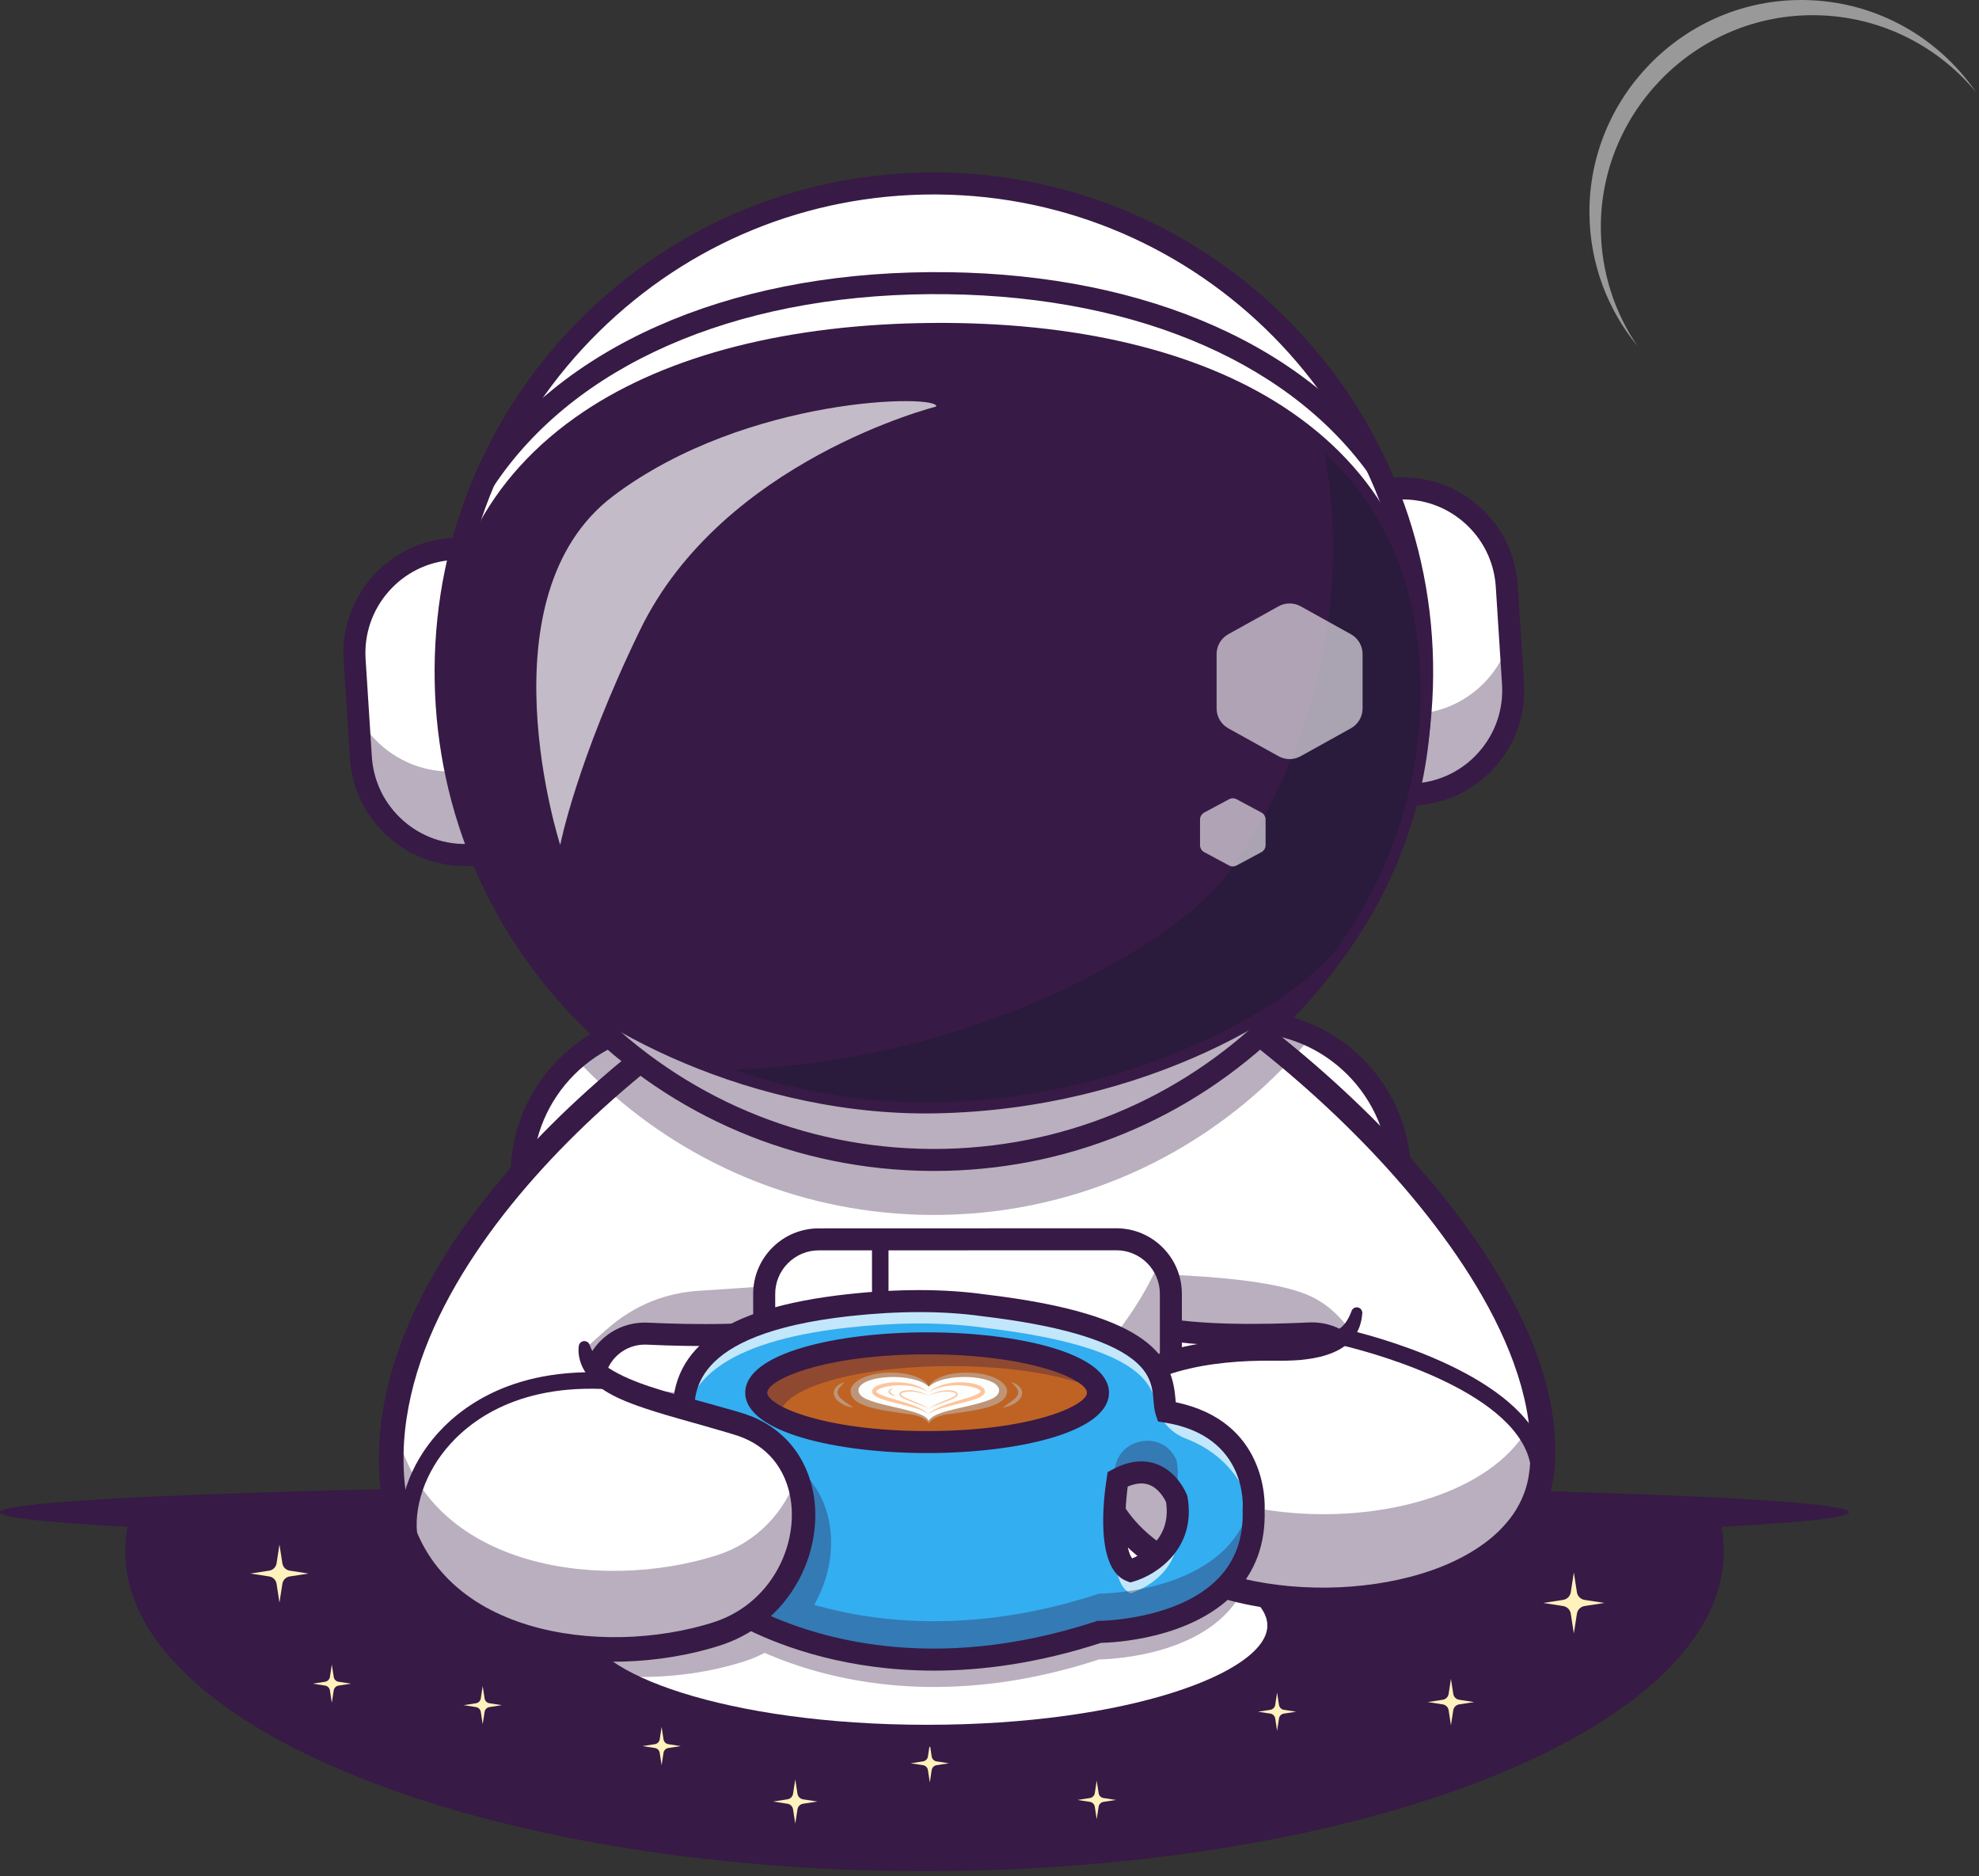
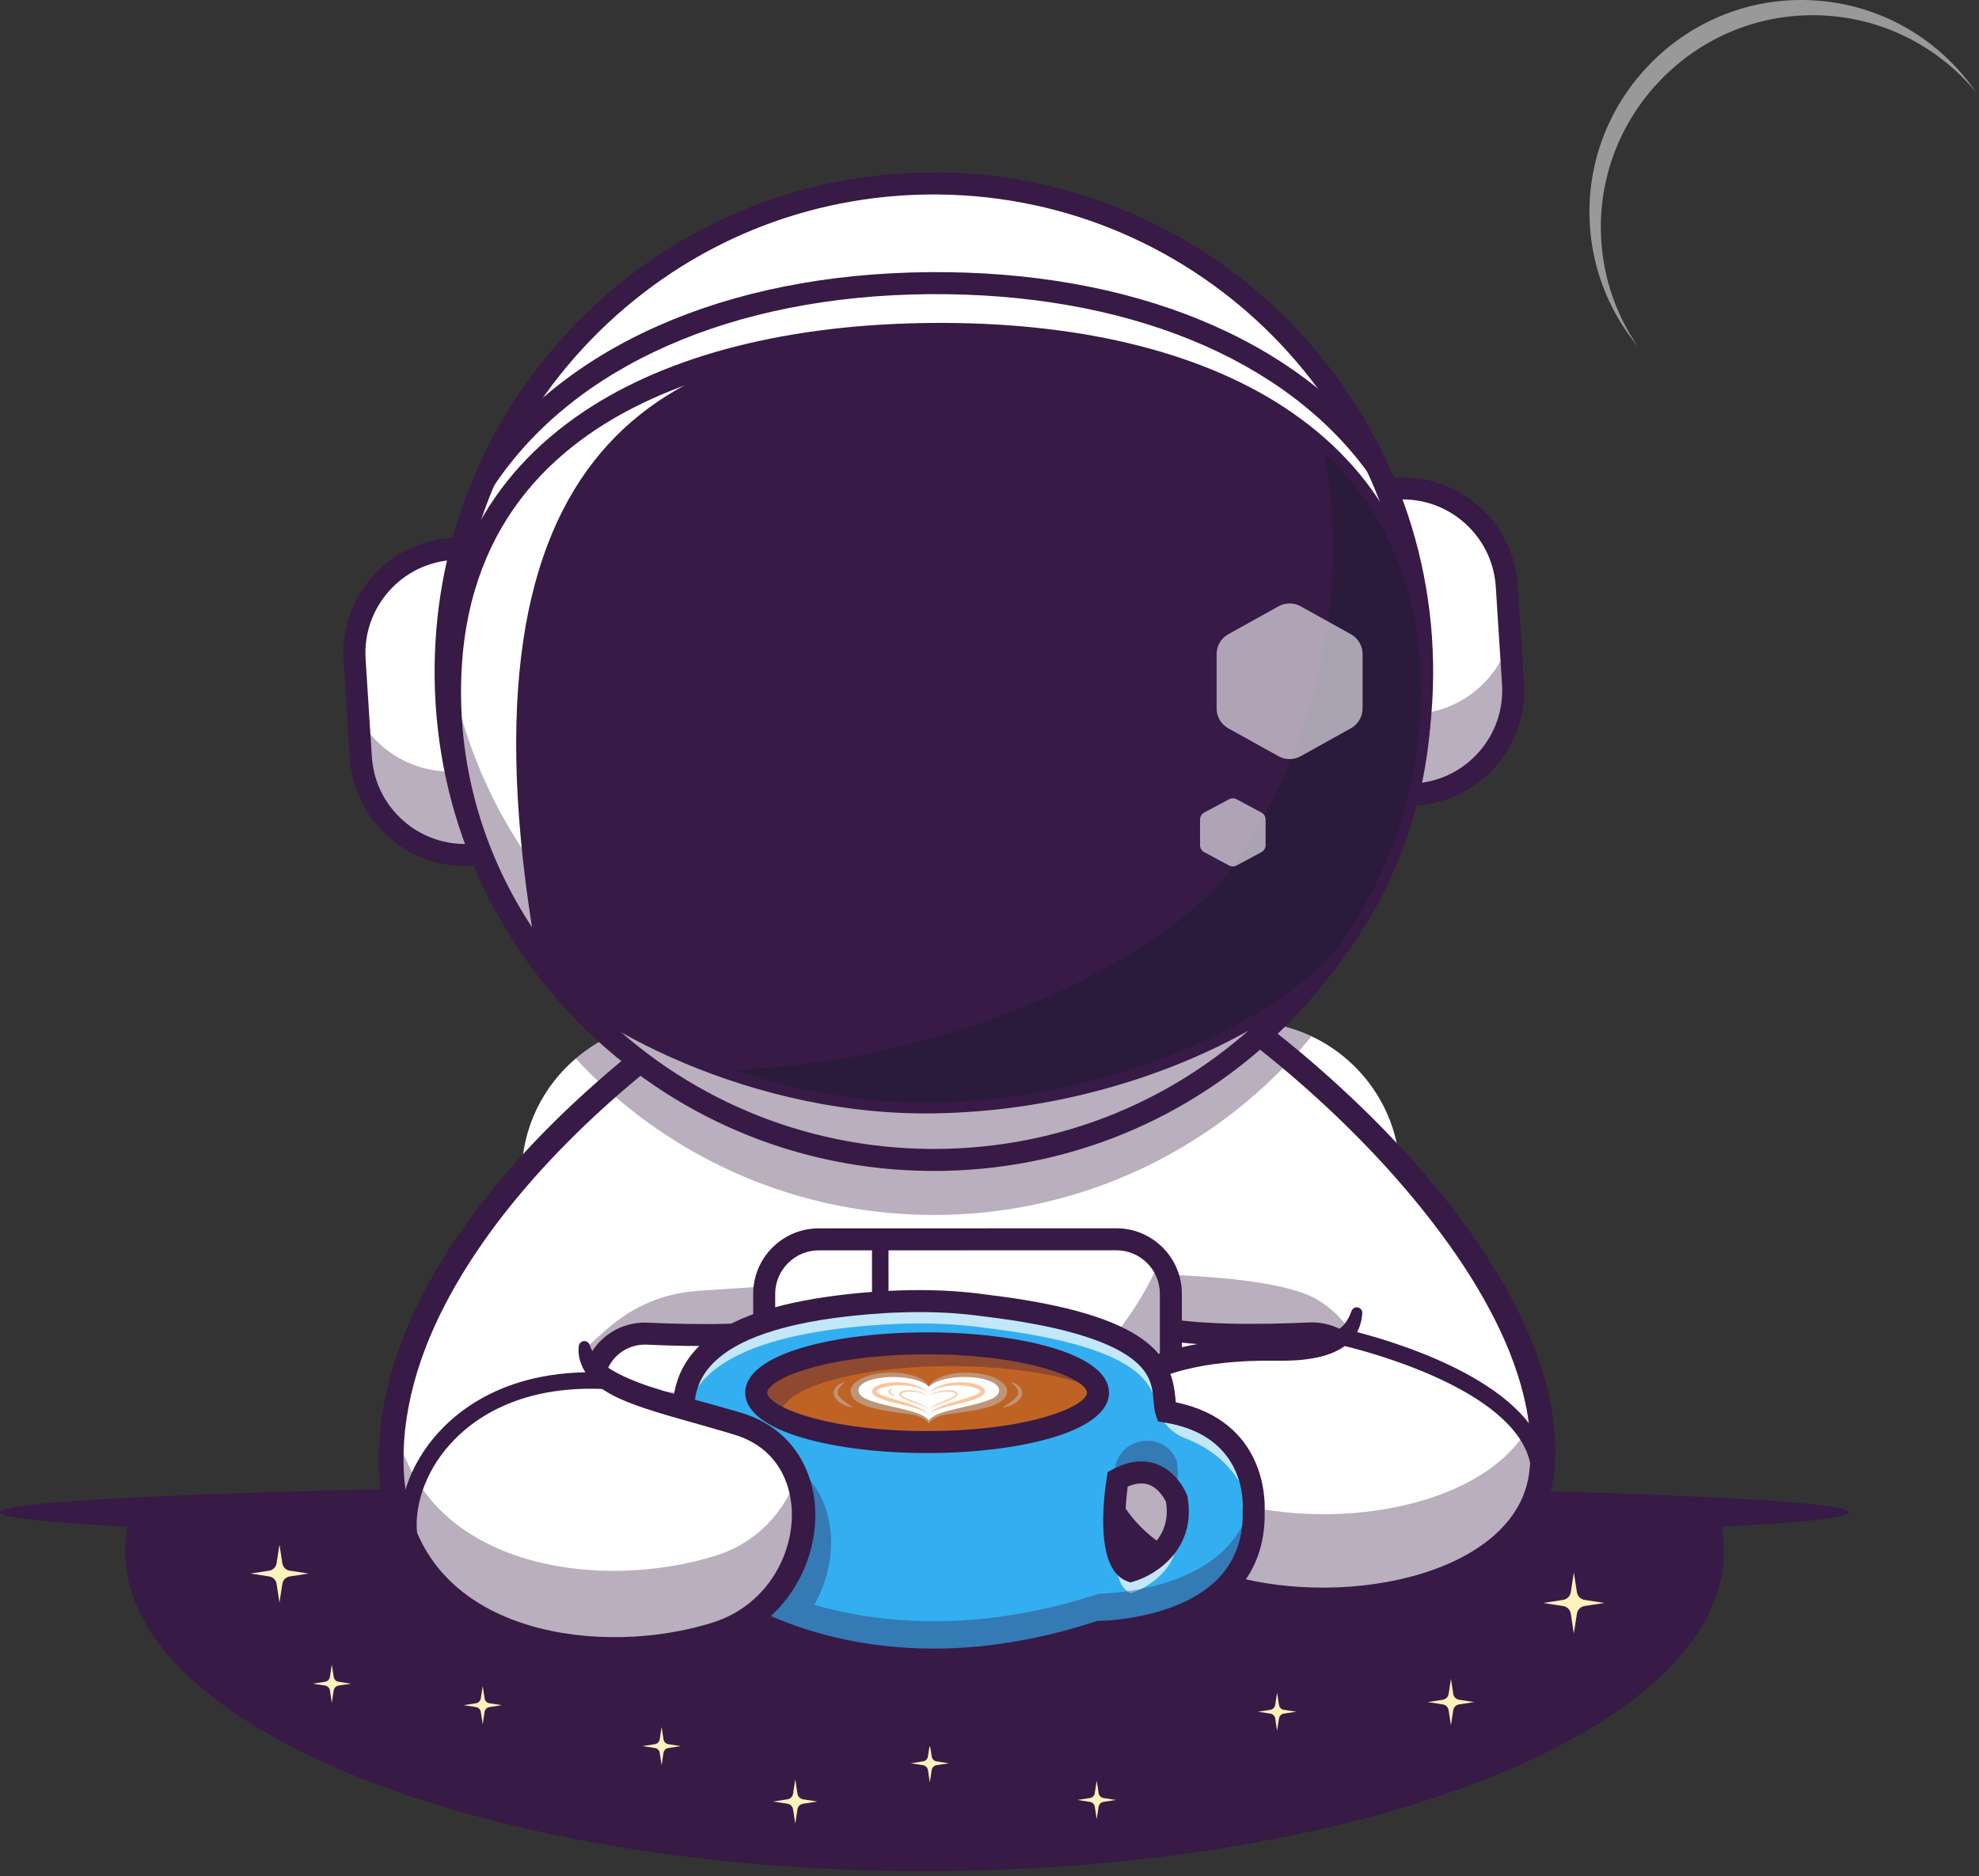
<svg xmlns="http://www.w3.org/2000/svg" width="366" height="347" viewBox="0 0 366 347" fill="none">
  <rect x="0" y="0" width="366" height="347" fill="#333333" stroke="none" />
  <path d="M258.93 217.333V265.119C258.93 280.712 246.176 293.466 230.583 293.466H124.816C109.229 293.466 96.475 280.712 96.475 265.119V217.333C96.475 217.252 96.475 217.165 96.48 217.084C96.551 208.578 100.422 200.936 106.471 195.778C111.421 191.55 117.837 188.991 124.816 188.991H230.583C234.852 188.991 238.906 189.948 242.544 191.657C251.615 195.91 258.101 204.838 258.859 215.288C258.905 215.965 258.93 216.646 258.93 217.333Z" fill="white" />
-   <path d="M230.586 295.498H124.82C108.069 295.498 94.441 281.871 94.441 265.12V217.333C94.441 200.583 108.069 186.955 124.82 186.955H230.586C247.337 186.955 260.965 200.583 260.965 217.333V265.12C260.965 281.871 247.337 295.498 230.586 295.498ZM124.82 191.024C110.313 191.024 98.511 202.825 98.511 217.332V265.119C98.511 279.626 110.313 291.427 124.82 291.427H230.586C245.093 291.427 256.895 279.626 256.895 265.119V217.332C256.895 202.825 245.093 191.024 230.586 191.024H124.82Z" fill="#371A45" />
  <path d="M285.129 272.328C284.519 277.766 281.787 282.279 277.666 285.85C266.204 295.791 243.983 298.457 226.665 293.466C214.806 290.052 205.247 283.047 203.019 272.328L153.147 293.466L132.599 302.176C114.91 307.858 89.127 305.915 77.915 289.625C74.756 285.046 72.751 279.328 72.405 272.328C71.433 252.757 82.092 233.455 96.479 217.084C101.388 211.493 106.735 206.243 112.204 201.44C117.429 196.851 122.76 192.669 127.929 188.991C135.748 183.421 143.196 179 149.322 176.034H209.821C216.073 179.361 222.941 183.782 229.916 188.991C232.857 191.189 235.817 193.534 238.753 195.992C245.748 201.847 252.626 208.374 258.858 215.288C275.229 233.45 287.159 254.242 285.129 272.328Z" fill="white" />
  <g opacity="0.35">
    <path d="M277.667 285.85C266.205 295.791 243.984 298.457 226.666 293.466C214.808 290.052 205.248 283.047 203.02 272.328L153.148 293.466L132.6 302.176C114.912 307.858 89.129 305.915 77.916 289.625C82.271 279.694 88.849 270.186 96.48 261.502C101.389 255.911 106.736 250.661 112.205 245.858C117.43 241.269 123.255 239.068 129.589 238.71C141.333 238.049 224.489 231.129 242.544 239.813C250.765 243.767 252.627 252.792 258.859 259.706C266.368 268.039 272.946 276.927 277.667 285.85Z" fill="#371A45" />
  </g>
  <path d="M148.591 264.119C140.135 267.546 127.045 266.833 118.122 265.757C112.77 265.111 109.011 260.174 109.797 254.84C110.515 249.972 114.798 246.433 119.713 246.661C128.06 247.048 140.58 247.228 148.507 245.466" fill="white" />
  <g opacity="0.35">
    <path d="M148.594 264.118C140.135 267.55 127.045 266.831 118.122 265.76C112.77 265.113 109.011 260.173 109.8 254.843C109.956 253.754 110.298 252.733 110.783 251.802C112.192 254.492 114.862 256.475 118.119 256.868C127.027 257.946 140.094 258.657 148.553 255.247L148.594 264.117V264.118Z" fill="#371A45" />
  </g>
  <path d="M131.753 268.68C126.878 268.68 122.03 268.278 117.877 267.777C114.743 267.399 111.962 265.808 110.045 263.299C108.124 260.784 107.322 257.675 107.784 254.543C108.659 248.613 113.825 244.35 119.806 244.629C128.52 245.034 140.493 245.164 148.066 243.482C149.191 243.233 151.992 243.233 153.676 248.642C155.417 254.233 155.248 263.619 149.355 266.007C144.417 268.008 138.062 268.681 131.753 268.681V268.68ZM119.259 248.685C115.53 248.685 112.361 251.402 111.81 255.136C111.51 257.172 112.033 259.193 113.281 260.828C114.526 262.457 116.33 263.49 118.365 263.736C127.418 264.829 139.877 265.455 147.828 262.233C149.887 261.399 150.383 258.06 150.501 256.664C150.874 252.234 149.47 248.322 148.663 247.516C140.647 249.231 128.471 249.106 119.619 248.694C119.5 248.689 119.38 248.687 119.261 248.687L119.259 248.685Z" fill="#371A45" />
  <path d="M213.283 264.099C221.742 267.52 234.831 266.799 243.754 265.717C249.106 265.067 252.862 260.127 252.071 254.794C251.35 249.928 247.065 246.39 242.15 246.621C233.803 247.016 221.284 247.203 213.354 245.446" fill="white" />
  <g opacity="0.35">
    <path d="M243.753 265.72C234.831 266.796 221.741 267.524 213.279 264.097L213.314 255.145C221.775 258.548 234.842 257.829 243.749 256.745C246.991 256.356 249.644 254.387 251.06 251.711C251.559 252.65 251.91 253.686 252.074 254.796C252.859 260.125 249.103 265.069 243.752 265.719L243.753 265.72Z" fill="#371A45" />
  </g>
  <path d="M230.067 268.648C223.775 268.648 217.445 267.977 212.521 265.985C206.628 263.602 206.453 254.217 208.189 248.624C209.869 243.214 212.668 243.209 213.796 243.459C221.373 245.137 233.347 245.001 242.056 244.589C248.04 244.309 253.206 248.565 254.085 254.495C254.549 257.626 253.748 260.736 251.83 263.252C249.914 265.764 247.134 267.356 244 267.736C239.831 268.241 234.961 268.648 230.067 268.648ZM213.202 247.495C212.395 248.301 210.993 252.215 211.37 256.645C211.488 258.041 211.986 261.38 214.046 262.211C221.997 265.427 234.456 264.793 243.509 263.696C245.544 263.449 247.349 262.415 248.593 260.784C249.839 259.149 250.361 257.128 250.058 255.092C249.487 251.238 246.123 248.478 242.246 248.654C233.396 249.071 221.221 249.204 213.201 247.494L213.202 247.495Z" fill="#371A45" />
  <path d="M216.545 239.281L216.555 269.172C216.556 274.718 212.018 279.259 206.473 279.261L151.425 279.278C145.886 279.28 141.345 274.742 141.344 269.196L141.334 239.306C141.333 233.759 145.871 229.226 151.408 229.225L206.456 229.207C209.721 229.207 212.636 230.778 214.486 233.199C215.775 234.891 216.545 237.001 216.545 239.281Z" fill="white" />
  <g opacity="0.35">
    <path d="M216.544 239.282L216.554 269.173C216.556 274.718 212.018 279.26 206.472 279.261L151.424 279.279C145.885 279.28 141.345 274.742 141.344 269.197L141.34 258.016C152.83 266.54 177.899 272.45 193.564 259.683C205.987 249.557 211.836 239.432 214.488 233.2C215.777 234.891 216.547 237.001 216.547 239.282H216.544Z" fill="#371A45" />
  </g>
  <path d="M151.421 281.312C144.743 281.312 139.31 275.88 139.307 269.202L139.297 239.307C139.294 232.627 144.728 227.191 151.407 227.189L206.457 227.171H206.461C213.139 227.171 218.574 232.603 218.576 239.281L218.586 269.176C218.588 275.856 213.156 281.292 206.475 281.294L151.425 281.312H151.421ZM206.462 231.24H206.459L151.41 231.257C149.272 231.257 147.255 232.098 145.731 233.624C144.206 235.149 143.367 237.168 143.368 239.304L143.378 269.199C143.378 271.337 144.219 273.354 145.745 274.878C147.27 276.402 149.286 277.241 151.423 277.241H151.425L206.475 277.223C210.911 277.223 214.518 273.612 214.517 269.176L214.506 239.281C214.506 234.846 210.896 231.24 206.462 231.24Z" fill="#371A45" />
  <path d="M204.591 260.381C207.986 256.986 207.986 251.482 204.591 248.087C201.196 244.692 195.692 244.692 192.297 248.087C188.902 251.482 188.902 256.986 192.297 260.381C195.692 263.776 201.196 263.776 204.591 260.381Z" fill="#22A7F0" />
  <g opacity="0.35">
    <path d="M207.136 254.231C207.137 259.031 203.248 262.924 198.446 262.925C193.646 262.926 189.753 259.037 189.752 254.236C189.752 253.125 189.961 252.066 190.347 251.091C191.6 254.332 194.754 256.628 198.444 256.627C202.133 256.627 205.286 254.329 206.538 251.085C206.926 252.062 207.134 253.12 207.136 254.231Z" fill="#371A45" />
  </g>
  <path d="M198.444 264.454C192.81 264.454 188.226 259.872 188.225 254.237C188.223 248.603 192.806 244.017 198.44 244.014H198.443C204.077 244.014 208.661 248.597 208.662 254.23C208.663 259.865 204.081 264.45 198.446 264.453H198.444V264.454ZM198.444 247.068H198.443C194.491 247.068 191.277 250.286 191.278 254.236C191.278 258.186 194.495 261.4 198.445 261.4H198.446C202.398 261.4 205.612 258.183 205.611 254.231C205.611 250.281 202.394 247.067 198.443 247.067L198.444 247.068Z" fill="#371A45" />
  <path d="M173.818 280.797C172.975 280.797 172.292 280.114 172.292 279.271L172.286 258.716L161.274 250.432L161.268 229.218C161.268 228.375 161.951 227.692 162.793 227.691C163.636 227.691 164.319 228.374 164.319 229.217L164.325 248.907L175.337 257.191L175.344 279.268C175.344 280.111 174.661 280.794 173.819 280.796L173.818 280.797Z" fill="#371A45" />
  <path d="M318.793 287C318.793 319.615 252.616 346.06 170.984 346.06C89.352 346.06 23.17 319.615 23.17 287C23.17 284.955 23.434 282.625 23.943 280.051H318.025C318.534 282.625 318.793 284.955 318.793 287Z" fill="#371A45" />
  <path d="M239.726 316.582L237.433 316.935C236.974 317.007 236.613 317.367 236.543 317.826L236.189 320.119L235.836 317.826C235.765 317.367 235.405 317.005 234.945 316.935L232.652 316.582L234.945 316.228C235.405 316.157 235.766 315.797 235.836 315.338L236.189 313.045L236.543 315.338C236.614 315.797 236.974 316.158 237.433 316.228L239.726 316.582Z" fill="#FFF2BD" />
  <path d="M175.498 326.121L173.205 326.475C172.746 326.546 172.384 326.906 172.314 327.365L171.961 329.658L171.607 327.365C171.536 326.906 171.176 326.544 170.717 326.475L168.424 326.121L170.717 325.767C171.176 325.696 171.537 325.336 171.607 324.877L171.961 322.584L172.314 324.877C172.386 325.336 172.746 325.697 173.205 325.767L175.498 326.121Z" fill="#FFF2BD" />
  <path d="M206.387 332.902L204.08 333.258C203.617 333.33 203.255 333.692 203.184 334.155L202.827 336.462L202.471 334.155C202.4 333.692 202.038 333.33 201.575 333.258L199.268 332.902L201.575 332.546C202.036 332.475 202.4 332.112 202.471 331.649L202.827 329.342L203.184 331.649C203.255 332.112 203.617 332.475 204.08 332.546L206.387 332.902Z" fill="#FFF2BD" />
  <path d="M296.722 296.47L293.059 297.036C292.325 297.149 291.749 297.725 291.636 298.459L291.07 302.122L290.504 298.459C290.391 297.725 289.815 297.149 289.081 297.036L285.418 296.47L289.081 295.904C289.815 295.791 290.391 295.215 290.504 294.481L291.07 290.818L291.636 294.481C291.749 295.215 292.325 295.791 293.059 295.904L296.722 296.47Z" fill="#FFF2BD" />
  <path d="M170.983 284.966C265.415 284.966 341.967 282.608 341.967 279.699C341.967 276.791 265.415 274.433 170.983 274.433C76.552 274.433 0 276.791 0 279.699C0 282.608 76.552 284.966 170.983 284.966Z" fill="#371A45" />
-   <path d="M236.423 300.634C236.423 311.903 207.338 321.035 171.462 321.035C146.285 321.035 124.455 316.538 113.669 309.965C109.086 307.167 106.496 303.997 106.496 300.634C106.496 294.514 115.068 289.025 128.652 285.291C129.033 285.184 129.42 285.077 129.807 284.98C141.085 282.02 155.61 280.234 171.462 280.234C184.242 280.234 196.156 281.394 206.204 283.398C210.386 284.227 214.247 285.204 217.706 286.303C223.079 288.018 227.5 290.022 230.69 292.235C234.373 294.799 236.423 297.643 236.423 300.634Z" fill="white" />
  <path d="M171.461 323.072C153.907 323.072 137.377 320.916 124.915 317.003C111.536 312.801 104.463 307.141 104.463 300.635C104.463 294.13 111.536 288.47 124.915 284.268C137.377 280.355 153.907 278.199 171.461 278.199C189.015 278.199 205.546 280.355 218.007 284.268C231.387 288.47 238.46 294.13 238.46 300.635C238.46 307.141 231.387 312.801 218.007 317.003C205.544 320.916 189.014 323.072 171.461 323.072ZM171.461 282.269C134.377 282.269 108.533 291.947 108.533 300.635C108.533 309.323 134.377 319.002 171.461 319.002C208.546 319.002 234.39 309.323 234.39 300.635C234.39 291.947 208.546 282.269 171.461 282.269Z" fill="#371A45" />
-   <path d="M209.051 292.677L208.415 292.438C202.475 290.211 204.069 277.192 204.698 273.255L204.857 272.262L205.744 271.785C208.681 270.204 211.433 269.87 213.926 270.793C217.839 272.242 219.444 276.31 219.51 276.483L219.582 276.666L219.616 276.861C221.302 286.418 213.871 291.26 209.706 292.485L209.054 292.676L209.051 292.677ZM208.564 274.937C207.813 280.492 208.015 286.659 209.375 288.275C211.472 287.391 216.697 284.489 215.643 277.795C215.382 277.237 214.356 275.281 212.487 274.602C211.364 274.195 210.048 274.308 208.564 274.937Z" fill="#371A45" />
  <path d="M209.051 292.677L208.415 292.438C202.475 290.211 204.069 277.192 204.698 273.255L204.857 272.262L205.744 271.785C208.681 270.204 211.433 269.87 213.926 270.793C217.839 272.242 219.444 276.31 219.51 276.483L219.582 276.666L219.616 276.861C221.302 286.418 213.871 291.26 209.706 292.485L209.054 292.676L209.051 292.677ZM208.564 274.937C207.813 280.492 208.015 286.659 209.375 288.275C211.472 287.391 216.697 284.489 215.643 277.795C215.382 277.237 214.356 275.281 212.487 274.602C211.364 274.195 210.048 274.308 208.564 274.937Z" fill="#371A45" />
  <g opacity="0.5">
    <path d="M296.06 42.294C295.894 20.952 313.121 3.229 334.46 2.817C346.941 2.577 358.122 8.174 365.459 17.063C358.267 6.565 346.1 -0.257 332.354 0.007C311.016 0.418 293.789 18.143 293.954 39.484C294.027 48.801 297.356 57.336 302.856 64.022C298.625 57.824 296.124 50.351 296.062 42.293L296.06 42.294Z" fill="white" />
  </g>
  <path d="M125.54 260.498C126.174 260.931 126.926 261.363 127.659 261.721C128.399 262.086 129.16 262.4 129.928 262.659C130.695 262.924 131.472 263.134 132.249 263.279C133.022 263.441 133.802 263.504 134.565 263.548L134.606 263.551C135.735 263.618 136.596 264.59 136.529 265.719C136.461 266.849 135.491 267.71 134.36 267.641C134.214 267.632 134.06 267.605 133.924 267.567C132.979 267.299 132.053 267.004 131.179 266.608C130.299 266.232 129.461 265.788 128.663 265.297C127.864 264.811 127.103 264.277 126.383 263.698C125.657 263.113 124.997 262.522 124.329 261.804C123.993 261.445 124.014 260.88 124.374 260.544C124.684 260.254 125.147 260.229 125.484 260.459L125.541 260.498H125.54Z" fill="#371A45" />
  <path d="M184.512 254.477L184.21 254.625C184.179 254.639 184.155 254.662 184.137 254.69C184.123 254.711 184.114 254.736 184.109 254.762L184.102 254.813L184.06 255.096C184.038 255.244 183.854 255.304 183.748 255.195L183.514 254.952C183.472 254.909 183.412 254.89 183.352 254.898L183.019 254.954C182.87 254.98 182.757 254.822 182.828 254.69L182.986 254.392C183.014 254.339 183.014 254.275 182.986 254.223L182.831 253.924C182.765 253.796 182.867 253.648 183.005 253.658C183.012 253.658 183.018 253.66 183.024 253.661L183.356 253.719C183.415 253.73 183.476 253.711 183.518 253.667L183.707 253.474L183.754 253.427C183.86 253.319 184.044 253.38 184.065 253.529L184.112 253.863C184.121 253.923 184.158 253.974 184.211 254.001L184.512 254.151C184.647 254.218 184.647 254.411 184.511 254.477H184.512Z" fill="#FCE85B" />
  <path d="M209.824 176.035C241.462 192.892 289.029 237.607 285.134 272.324C281.664 303.239 209.684 304.325 203.019 272.324C198.246 249.404 229.046 249.486 236.426 249.631C247.549 249.848 250.101 246.76 250.946 242.694" fill="white" />
  <g opacity="0.35">
    <path d="M285.131 272.328C281.662 303.239 209.685 304.328 203.021 272.328C201.998 267.409 202.609 263.547 204.282 260.525C215.5 287.239 276.854 286.13 284.48 259.727C285.335 264.025 285.589 268.248 285.131 272.328Z" fill="#371A45" />
  </g>
  <path d="M123.795 306.307C122.579 306.499 121.358 306.664 120.133 306.776C115.706 307.23 111.235 307.216 106.794 306.766C102.355 306.313 97.943 305.342 93.699 303.804C89.478 302.216 85.396 300.045 81.897 297.046C80.992 296.338 80.206 295.487 79.37 294.695L78.222 293.399L77.653 292.746L77.133 292.053C75.683 290.247 74.565 288.204 73.544 286.14C71.634 281.934 70.626 277.388 70.35 272.872C70.119 268.371 70.443 263.875 71.245 259.475L71.936 256.196C72.22 255.118 72.53 254.049 72.827 252.974C73.098 251.89 73.513 250.859 73.861 249.803L74.405 248.228C74.601 247.709 74.82 247.2 75.027 246.685C75.459 245.665 75.838 244.618 76.315 243.621L77.728 240.618C78.218 239.627 78.755 238.663 79.266 237.685C79.767 236.7 80.331 235.753 80.893 234.806C81.979 232.885 83.2 231.056 84.392 229.206C85.653 227.409 86.877 225.58 88.225 223.849C89.525 222.08 90.919 220.389 92.296 218.685C92.994 217.842 93.721 217.023 94.43 216.19C95.136 215.353 95.868 214.539 96.61 213.736C99.534 210.48 102.625 207.386 105.79 204.381C112.138 198.383 118.887 192.826 125.972 187.731C133.058 182.633 140.457 177.963 148.378 174.079L148.821 173.861H149.323L209.823 173.887H210.363L210.832 174.139C219.445 178.762 227.452 184.29 235.076 190.271C242.704 196.252 249.895 202.777 256.62 209.767C259.975 213.271 263.187 216.917 266.249 220.692C269.311 224.468 272.21 228.389 274.847 232.502C277.489 236.609 279.899 240.888 281.926 245.375C283.947 249.861 285.59 254.566 286.548 259.476C286.754 260.711 287.036 261.929 287.125 263.187C287.253 264.437 287.414 265.684 287.4 266.952L287.44 268.846C287.44 269.478 287.37 270.111 287.337 270.743C287.291 271.378 287.259 272.006 287.2 272.645C287.091 273.298 287.038 273.96 286.874 274.604C286.329 277.203 285.302 279.711 283.857 281.918C282.437 284.146 280.642 286.078 278.666 287.729C276.695 289.391 274.541 290.776 272.298 291.936C270.057 293.101 267.731 294.056 265.363 294.843C260.623 296.413 255.722 297.326 250.8 297.738C245.876 298.146 240.919 298.053 236.011 297.451C231.107 296.841 226.241 295.723 221.576 293.923C216.931 292.11 212.422 289.634 208.675 286.088C206.813 284.318 205.129 282.307 203.822 280.039C202.512 277.778 201.553 275.298 201.011 272.737L203.821 274.208L168.562 289.137L159.731 292.825C156.778 294.031 153.824 295.234 150.858 296.406C144.93 298.758 138.975 301.036 132.955 303.124L123.796 306.301L123.795 306.307ZM138 298.415C141.835 296.567 145.681 294.762 149.551 293.013C152.455 291.698 155.368 290.415 158.283 289.131L167.057 285.357L202.218 270.434L204.505 269.464L205.026 271.904C205.483 274.037 206.275 276.082 207.369 277.971C208.46 279.862 209.889 281.567 211.498 283.098C214.734 286.163 218.79 288.415 223.061 290.075C227.351 291.729 231.904 292.778 236.517 293.346C241.133 293.911 245.818 293.994 250.454 293.606C255.088 293.214 259.684 292.348 264.053 290.897C268.401 289.434 272.584 287.409 275.984 284.535C279.402 281.706 281.931 277.958 282.778 273.748C282.916 273.231 282.949 272.689 283.043 272.161L283.157 270.475C283.185 269.91 283.251 269.349 283.251 268.782L283.212 267.079C283.229 265.943 283.075 264.809 282.96 263.673C282.884 262.535 282.617 261.41 282.43 260.28C281.547 255.77 280.012 251.356 278.09 247.105C276.166 242.85 273.854 238.75 271.304 234.792C268.76 230.829 265.944 227.026 262.96 223.354C259.977 219.682 256.84 216.125 253.558 212.702C246.974 205.874 239.918 199.479 232.442 193.626C224.974 187.777 217.122 182.373 208.816 177.925L209.825 178.177L149.326 178.202L150.271 177.986C142.685 181.705 135.442 186.296 128.509 191.259C121.573 196.231 114.955 201.663 108.749 207.511C105.653 210.441 102.632 213.455 99.785 216.618C99.06 217.398 98.349 218.189 97.662 219C96.97 219.808 96.264 220.603 95.585 221.421C94.247 223.07 92.891 224.707 91.633 226.417C90.325 228.089 89.146 229.849 87.925 231.582C86.778 233.36 85.599 235.119 84.557 236.955C84.016 237.863 83.475 238.77 82.996 239.709C82.508 240.642 81.992 241.563 81.524 242.506L80.175 245.358C79.72 246.307 79.364 247.294 78.952 248.259C78.756 248.745 78.546 249.227 78.361 249.717L77.847 251.2C77.52 252.193 77.12 253.166 76.87 254.18L76.03 257.195L75.382 260.25C74.633 264.339 74.33 268.5 74.532 272.622C74.778 276.713 75.677 280.726 77.329 284.391C78.222 286.185 79.177 287.961 80.437 289.526L80.885 290.13L81.381 290.696L82.376 291.825C83.11 292.513 83.785 293.261 84.584 293.883C87.644 296.52 91.29 298.477 95.132 299.931C99 301.339 103.08 302.251 107.224 302.678C111.369 303.105 115.572 303.127 119.732 302.705C121.816 302.519 123.881 302.188 125.93 301.79C127.973 301.39 130.023 300.832 131.89 300.267L138 298.413V298.415Z" fill="#371A45" />
  <path d="M210.78 174.239C221.845 180.133 231.978 187.447 241.487 195.465C250.971 203.512 259.814 212.353 267.595 222.138C271.479 227.034 275.063 232.195 278.184 237.665C281.303 243.13 283.957 248.93 285.704 255.093C286.557 258.177 287.204 261.345 287.469 264.581C287.622 266.195 287.653 267.827 287.613 269.459C287.564 271.093 287.424 272.704 287.108 274.423C286.444 277.798 284.934 281.01 282.855 283.688C281.814 285.029 280.651 286.253 279.408 287.369C278.156 288.474 276.822 289.457 275.445 290.356C269.893 293.909 263.673 295.923 257.411 297.086C254.272 297.666 251.102 298.012 247.925 298.136C244.748 298.276 241.565 298.188 238.399 297.906C232.071 297.329 225.77 295.944 219.832 293.401C216.867 292.129 214.007 290.538 211.372 288.571C210.06 287.577 208.815 286.484 207.649 285.297C206.489 284.103 205.439 282.79 204.5 281.394C202.638 278.597 201.332 275.369 200.757 272.062C200.167 268.801 200.135 265.216 201.344 261.84C201.94 260.163 202.835 258.583 203.944 257.207C205.057 255.832 206.368 254.661 207.767 253.683C210.578 251.73 213.684 250.498 216.796 249.623C223.05 247.911 229.414 247.499 235.693 247.583C236.493 247.592 237.213 247.627 237.956 247.625C238.695 247.632 239.426 247.612 240.154 247.58C241.605 247.533 243.032 247.388 244.363 247.112C245.691 246.826 246.912 246.39 247.842 245.661C248.792 244.956 249.447 243.851 249.951 242.489L249.962 242.46C250.158 241.929 250.748 241.659 251.278 241.854C251.721 242.018 251.982 242.456 251.944 242.904C251.908 243.32 251.855 243.741 251.775 244.168C251.682 244.593 251.562 245.023 251.406 245.451C251.085 246.305 250.584 247.134 249.948 247.844C249.3 248.539 248.543 249.12 247.753 249.568C246.959 250.012 246.136 250.341 245.317 250.61C243.674 251.143 242.03 251.374 240.412 251.537C238.808 251.662 237.153 251.683 235.639 251.658C229.625 251.606 223.57 252.064 217.934 253.648C215.135 254.448 212.449 255.565 210.204 257.15C207.954 258.724 206.236 260.81 205.391 263.271C204.524 265.726 204.514 268.52 205.034 271.286C205.53 274.045 206.597 276.641 208.15 278.963C211.264 283.632 216.219 287.024 221.59 289.301C226.991 291.591 232.872 292.873 238.798 293.386C244.73 293.892 250.747 293.635 256.583 292.573C262.402 291.505 268.116 289.617 272.964 286.51C274.164 285.727 275.314 284.88 276.372 283.947C277.42 283.006 278.384 281.99 279.232 280.9C280.925 278.716 282.098 276.204 282.628 273.536C282.871 272.229 283.012 270.765 283.052 269.321C283.086 267.876 283.063 266.424 282.925 264.973C282.691 262.068 282.103 259.174 281.318 256.327C279.709 250.631 277.215 245.141 274.237 239.917C271.263 234.682 267.787 229.71 264.049 224.936C256.545 215.4 247.931 206.693 238.678 198.765C234.046 194.805 229.242 191.045 224.278 187.521C219.314 184.002 214.186 180.71 208.865 177.833L208.855 177.828C207.867 177.294 207.498 176.059 208.032 175.071C208.565 174.087 209.792 173.718 210.779 174.243L210.78 174.239Z" fill="#371A45" />
  <g opacity="0.35">
    <path d="M230.691 292.235C230.177 293.644 229.505 294.921 228.712 296.071C221.284 306.907 203.285 306.907 203.285 306.907C177.726 315.286 157.89 311.755 146.052 307.538C144.337 306.927 142.791 306.302 141.417 305.696C140.252 306.312 139.011 306.841 137.688 307.263C130.51 309.568 121.999 310.621 113.671 309.965C96.44 308.611 79.987 299.963 77.713 280.051H128.622C128.683 280.371 128.75 280.682 128.816 280.982C129.116 282.35 129.457 283.693 129.808 284.98C141.087 282.02 155.611 280.234 171.463 280.234C184.243 280.234 196.158 281.394 206.205 283.398C206.17 283.958 206.139 284.538 206.124 285.138C206.093 286.227 206.093 287.366 206.159 288.476C206.358 291.798 207.111 294.865 209.13 295.623C209.13 295.623 213.312 294.392 215.881 290.836C216.756 289.615 217.448 288.119 217.708 286.303C223.08 288.018 227.501 290.022 230.691 292.235Z" fill="#371A45" />
  </g>
  <path d="M215.704 261.095C214.3 256.882 219.616 245.894 181.995 241.432C173.809 240.277 165.11 240.491 156.893 241.396C127.926 244.607 125.82 255.478 126.522 263.201C126.522 263.201 126.547 263.532 126.598 264.117C126.827 266.793 127.56 274.724 128.623 280.05C128.684 280.371 128.75 280.681 128.816 280.981C129.116 282.35 129.457 283.693 129.808 284.98C130.414 287.208 131.07 289.269 131.665 291.009C132.937 294.733 135.608 297.821 139.138 299.55C140.995 300.461 143.31 301.473 146.052 302.45C157.891 306.668 177.726 310.198 203.285 301.819C203.285 301.819 221.285 301.819 228.712 290.983C230.661 288.144 231.882 284.568 231.861 280.05C231.861 279.821 231.861 279.582 231.851 279.348C231.851 279.348 233.255 263.903 215.704 261.095ZM215.882 285.748C213.313 289.304 209.131 290.536 209.131 290.536C207.111 289.778 206.358 286.71 206.16 283.388C206.094 282.279 206.094 281.139 206.124 280.05C206.231 276.566 206.709 273.579 206.709 273.579C214.579 269.341 217.612 277.217 217.612 277.217C217.79 278.229 217.851 279.175 217.815 280.05C217.723 282.401 216.94 284.273 215.882 285.748Z" fill="#33AEF1" />
  <g opacity="0.7">
    <path d="M217.647 281.582C216.416 288.394 209.131 290.536 209.131 290.536C207.101 289.772 206.348 286.674 206.16 283.332C205.941 287.839 206.262 293.593 209.131 294.672C209.131 294.672 219.275 291.69 217.647 281.582ZM215.704 261.095C214.3 256.882 219.616 245.894 181.995 241.432C173.809 240.277 165.11 240.491 156.893 241.396C127.926 244.607 125.82 255.478 126.522 263.201V263.226C127.29 256.175 132.794 248.203 156.893 245.532C165.11 244.627 173.809 244.413 181.995 245.568C207.859 248.636 212.695 254.541 213.647 259.301C214.264 262.382 216.354 264.942 219.29 266.058C228.708 269.631 231.555 277.718 231.826 281.419C231.866 280.752 231.871 280.061 231.851 279.348C231.851 279.348 233.255 263.903 215.704 261.095Z" fill="white" />
  </g>
  <g opacity="0.35">
    <path d="M128.333 278.488C128.425 279.028 128.521 279.552 128.623 280.05C128.521 279.552 128.43 279.028 128.333 278.488ZM126.522 263.201C126.522 263.201 126.547 263.532 126.598 264.117C126.842 264.193 127.087 264.264 127.331 264.34C127.041 261.837 126.817 259.533 126.68 258.012C126.349 259.813 126.374 261.578 126.522 263.201ZM217.612 270.145C217.612 270.145 217.591 270.089 217.546 269.993C215.022 264.274 206.455 265.897 206.16 272.139C206.074 273.874 206.074 275.792 206.267 277.558C206.44 275.253 206.709 273.579 206.709 273.579C212.865 270.267 216.06 274.358 217.159 276.301C217.79 274.622 218.044 272.587 217.612 270.145Z" fill="#371A45" />
  </g>
  <g opacity="0.35">
    <path d="M231.851 279.348C232.553 301.819 203.285 301.819 203.285 301.819C177.726 310.198 157.89 306.668 146.052 302.45C143.31 301.473 140.995 300.461 139.138 299.55C135.607 297.821 132.937 294.733 131.665 291.009C130.724 288.261 129.64 284.716 128.816 280.981C128.75 280.681 128.683 280.371 128.622 280.05C128.521 279.552 128.429 279.028 128.332 278.489C128.302 278.311 128.271 278.127 128.241 277.944C127.686 274.648 127.249 270.827 126.954 267.907C126.928 267.642 126.903 267.388 126.877 267.144C126.857 266.94 126.837 266.737 126.816 266.543C126.801 266.37 126.786 266.203 126.771 266.04C126.699 265.256 126.638 264.6 126.598 264.117C126.842 264.193 127.086 264.264 127.33 264.341C131.573 265.628 136.482 266.874 141.656 268.441C147.873 270.323 151.592 274.775 153.022 280.05C153.113 280.381 153.195 280.712 153.261 281.048C154.36 286.15 153.398 291.909 150.575 296.824C162.652 300.263 180.743 302.14 203.285 294.748C203.285 294.748 229.261 294.748 231.678 275.96C231.978 277.97 231.851 279.348 231.851 279.348Z" fill="#371A45" />
  </g>
  <path d="M172.685 308.982C156.926 308.982 145.153 304.765 138.241 301.377C134.224 299.408 131.204 295.96 129.737 291.665C128.906 289.236 127.724 285.485 126.827 281.419C125.404 274.979 124.528 263.829 124.491 263.357C123.238 249.574 133.461 241.944 156.667 239.373C166.093 238.334 174.71 238.348 182.277 239.416C213.482 243.116 216.767 251.324 217.393 258.728C217.411 258.94 217.429 259.149 217.448 259.346C234.225 262.826 233.972 277.667 233.885 279.374C234.058 285.538 232.158 290.715 228.237 294.761C220.117 303.137 206.038 303.798 203.62 303.849C192.106 307.591 181.737 308.984 172.685 308.984V308.982ZM169.984 242.675C165.907 242.675 161.611 242.923 157.115 243.417C127.068 246.747 128.104 258.148 128.547 263.015C128.558 263.155 129.44 274.38 130.802 280.541C131.659 284.423 132.79 288.016 133.589 290.347C134.704 293.613 136.992 296.232 140.032 297.721C150.392 302.799 172.305 309.833 202.649 299.884L202.958 299.782H203.283C203.426 299.782 217.824 299.667 225.324 291.914C228.462 288.672 229.973 284.465 229.815 279.408L229.811 279.283L229.823 279.16C229.869 278.613 230.777 265.564 215.381 263.1L214.163 262.906L213.772 261.734C213.494 260.899 213.419 260.01 213.338 259.067C213.139 256.708 212.912 254.033 209.365 251.322C204.643 247.711 195.352 245.062 181.753 243.449C178.078 242.931 174.145 242.672 169.984 242.672V242.675ZM209.052 292.677L208.416 292.438C202.477 290.211 204.071 277.193 204.7 273.255L204.859 272.262L205.746 271.785C208.682 270.204 211.435 269.87 213.927 270.793C217.841 272.242 219.446 276.31 219.512 276.483L219.583 276.666L219.618 276.861C221.304 286.418 213.873 291.26 209.707 292.485L209.056 292.676L209.052 292.677ZM208.565 274.938C207.815 280.492 208.017 286.659 209.377 288.275C211.474 287.391 216.699 284.489 215.644 277.795C215.384 277.237 214.357 275.281 212.489 274.602C211.366 274.195 210.049 274.308 208.565 274.938Z" fill="#371A45" />
  <path d="M171.462 266.709C188.914 266.709 203.061 262.622 203.061 257.581C203.061 252.539 188.914 248.453 171.462 248.453C154.011 248.453 139.863 252.539 139.863 257.581C139.863 262.622 154.011 266.709 171.462 266.709Z" fill="#BF6325" />
  <path d="M175.789 261.501C173.714 261.695 172.19 262.435 171.777 263.282C171.364 262.435 169.84 261.695 167.764 261.501C161.902 260.716 156.848 259.954 157.34 256.839C158.905 253.002 170.034 252.89 171.777 256.462C173.519 252.891 184.649 253.003 186.213 256.839C186.706 259.954 181.651 260.716 175.789 261.501Z" fill="#BE9577" />
  <path d="M171.775 262.778C172.791 260.764 179.683 260.37 183.403 258.727C184.391 258.291 184.955 257.562 184.737 256.833C183.979 254.288 174.686 253.777 171.775 256.462C168.863 253.778 159.57 254.289 158.812 256.833C158.595 257.562 159.158 258.289 160.146 258.727C163.866 260.37 170.759 260.764 171.775 262.778Z" fill="#FDFFFE" />
  <path d="M171.667 257.488C170.895 257.024 170.043 256.698 169.158 256.499C168.275 256.293 167.363 256.206 166.457 256.203C165.55 256.21 164.642 256.295 163.782 256.493C163.355 256.595 162.934 256.722 162.579 256.903C162.403 256.991 162.242 257.096 162.15 257.199C162.104 257.25 162.08 257.296 162.074 257.325C162.067 257.356 162.069 257.374 162.088 257.412C162.107 257.449 162.149 257.498 162.207 257.547C162.261 257.595 162.356 257.652 162.436 257.706C162.604 257.81 162.786 257.901 162.986 257.985C163.377 258.158 163.805 258.302 164.235 258.441C165.097 258.718 165.986 258.963 166.869 259.239C167.753 259.508 168.635 259.799 169.49 260.151C169.915 260.333 170.334 260.525 170.729 260.758C171.12 260.989 171.494 261.257 171.777 261.585C171.43 261.309 171.031 261.101 170.619 260.923C170.206 260.747 169.777 260.596 169.341 260.464C168.471 260.193 167.578 259.977 166.683 259.753C165.785 259.537 164.886 259.32 163.987 259.059C163.538 258.927 163.089 258.783 162.642 258.598C162.421 258.508 162.196 258.396 161.982 258.266C161.877 258.196 161.776 258.141 161.663 258.045C161.554 257.954 161.444 257.844 161.367 257.694C161.288 257.547 161.257 257.353 161.302 257.184C161.344 257.014 161.437 256.878 161.536 256.769C161.636 256.66 161.746 256.575 161.856 256.501C161.967 256.426 162.08 256.364 162.196 256.308C162.655 256.089 163.127 255.955 163.603 255.856C164.554 255.664 165.523 255.608 166.481 255.663C167.438 255.714 168.387 255.882 169.281 256.174C170.17 256.473 171.011 256.902 171.671 257.486L171.667 257.488Z" fill="#FCC59C" />
  <path d="M171.772 257.488C172.433 256.904 173.272 256.476 174.161 256.177C175.055 255.884 176.006 255.716 176.962 255.665C177.92 255.611 178.888 255.667 179.84 255.859C180.316 255.958 180.788 256.091 181.247 256.31C181.361 256.365 181.475 256.429 181.586 256.504C181.697 256.577 181.806 256.663 181.907 256.772C182.006 256.88 182.099 257.016 182.141 257.187C182.184 257.356 182.155 257.549 182.076 257.697C181.999 257.847 181.889 257.956 181.78 258.048C181.667 258.143 181.566 258.199 181.461 258.269C181.248 258.4 181.022 258.511 180.8 258.601C180.354 258.785 179.906 258.93 179.456 259.061C178.557 259.322 177.656 259.539 176.76 259.756C175.866 259.978 174.972 260.194 174.102 260.467C173.665 260.599 173.237 260.749 172.823 260.926C172.411 261.104 172.013 261.311 171.666 261.587C171.948 261.259 172.322 260.992 172.714 260.76C173.107 260.528 173.528 260.336 173.953 260.154C174.807 259.801 175.69 259.51 176.574 259.242C177.455 258.966 178.346 258.722 179.208 258.443C179.638 258.304 180.065 258.161 180.457 257.988C180.657 257.904 180.839 257.812 181.006 257.708C181.087 257.655 181.182 257.597 181.235 257.549C181.294 257.501 181.336 257.45 181.355 257.414C181.374 257.377 181.374 257.358 181.369 257.328C181.363 257.298 181.338 257.251 181.293 257.202C181.201 257.099 181.04 256.994 180.864 256.905C180.508 256.726 180.087 256.598 179.661 256.496C178.8 256.296 177.892 256.211 176.986 256.206C176.079 256.208 175.167 256.295 174.285 256.501C173.4 256.701 172.547 257.026 171.775 257.491L171.772 257.488Z" fill="#FCC59C" />
  <path d="M171.718 258.177C170.785 257.711 169.767 257.459 168.744 257.397C168.234 257.369 167.716 257.374 167.231 257.486C166.998 257.539 166.737 257.636 166.638 257.778C166.546 257.884 166.703 258.073 166.896 258.216L166.885 258.208C167.659 258.658 168.538 258.957 169.379 259.323C169.802 259.503 170.228 259.681 170.642 259.887C170.848 259.991 171.052 260.101 171.246 260.23C171.431 260.359 171.646 260.499 171.716 260.728C171.62 260.513 171.398 260.406 171.206 260.294C171.007 260.184 170.796 260.095 170.584 260.011C170.161 259.84 169.731 259.681 169.299 259.527C168.434 259.215 167.568 258.909 166.737 258.46L166.731 258.456L166.726 258.452C166.615 258.364 166.498 258.283 166.409 258.143C166.315 258.018 166.274 257.77 166.396 257.618C166.621 257.339 166.908 257.287 167.168 257.218C167.701 257.112 168.237 257.105 168.762 257.161C169.81 257.277 170.845 257.598 171.716 258.179L171.718 258.177Z" fill="#FCC59C" />
  <path d="M171.718 258.177C172.589 257.595 173.625 257.275 174.673 257.16C175.199 257.104 175.733 257.109 176.266 257.217C176.527 257.286 176.812 257.338 177.038 257.616C177.16 257.769 177.12 258.017 177.025 258.142C176.936 258.281 176.819 258.363 176.709 258.451L176.704 258.454L176.697 258.458C175.867 258.908 174.999 259.214 174.136 259.525C173.703 259.679 173.274 259.837 172.85 260.01C172.638 260.095 172.426 260.184 172.228 260.292C172.036 260.404 171.816 260.511 171.718 260.726C171.788 260.497 172.003 260.357 172.189 260.229C172.382 260.099 172.587 259.99 172.793 259.885C173.207 259.679 173.632 259.501 174.056 259.322C174.896 258.956 175.775 258.657 176.55 258.206L176.538 258.214C176.732 258.072 176.889 257.882 176.797 257.777C176.697 257.635 176.437 257.537 176.204 257.484C175.718 257.372 175.199 257.367 174.69 257.395C173.669 257.459 172.649 257.71 171.717 258.176L171.718 258.177Z" fill="#FCC59C" />
  <path d="M165.187 256.841C165.005 256.945 164.822 257.042 164.688 257.16C164.551 257.295 164.542 257.361 164.655 257.489C164.766 257.618 164.922 257.735 165.087 257.844C165.245 257.966 165.423 258.065 165.582 258.208C165.374 258.177 165.169 258.129 164.976 258.043C164.778 257.968 164.599 257.843 164.426 257.679C164.392 257.622 164.356 257.568 164.328 257.507C164.314 257.432 164.285 257.361 164.312 257.282C164.342 257.122 164.454 257.028 164.555 256.974C164.761 256.865 164.97 256.828 165.184 256.839L165.187 256.841Z" fill="#FCC59C" />
  <path d="M187.015 255.646C187.616 255.78 188.189 256.076 188.636 256.586C188.839 256.853 189.032 257.191 189.03 257.581C189.057 257.966 188.896 258.333 188.707 258.619C188.295 259.18 187.755 259.547 187.193 259.804C186.638 260.081 186.042 260.235 185.439 260.34C185.923 259.952 186.434 259.657 186.897 259.307C187.365 258.975 187.808 258.611 188.091 258.207C188.389 257.805 188.407 257.381 188.162 256.917C187.897 256.467 187.473 256.047 187.014 255.646H187.015Z" fill="#BE9577" />
  <path d="M156.218 255.646C155.759 256.047 155.334 256.467 155.069 256.917C154.825 257.381 154.844 257.805 155.141 258.207C155.424 258.611 155.867 258.975 156.335 259.307C156.798 259.655 157.309 259.95 157.792 260.34C157.191 260.237 156.594 260.081 156.038 259.804C155.478 259.549 154.937 259.18 154.525 258.619C154.337 258.333 154.176 257.966 154.202 257.581C154.199 257.191 154.393 256.853 154.596 256.586C155.043 256.076 155.616 255.78 156.216 255.646H156.218Z" fill="#BE9577" />
  <path d="M171.462 268.745C154.749 268.745 137.828 264.911 137.828 257.581C137.828 250.251 154.748 246.418 171.462 246.418C188.177 246.418 205.096 250.253 205.096 257.581C205.096 264.909 188.177 268.745 171.462 268.745ZM171.462 250.488C152.334 250.488 141.898 255.173 141.898 257.581C141.898 259.989 152.334 264.675 171.462 264.675C190.591 264.675 201.026 259.989 201.026 257.581C201.026 255.173 190.591 250.488 171.462 250.488Z" fill="#371A45" />
  <g opacity="0.35">
    <path d="M144.299 261.793C144.299 256.752 158.446 252.665 175.898 252.665C187.42 252.665 197.496 254.447 203.017 257.108C202.167 252.286 188.363 248.452 171.46 248.452C154.558 248.452 139.861 252.538 139.861 257.58C139.861 259.293 141.498 260.895 144.341 262.265C144.313 262.109 144.299 261.951 144.299 261.793Z" fill="#371A45" />
  </g>
  <path d="M149.325 176.035C122.493 189.016 70.309 230.037 72.405 272.324C73.986 304.216 109.936 309.453 132.599 302.175C151.578 296.079 154.682 268.843 136.569 263.354C121.537 258.799 108.697 256.978 108.054 248.851" fill="white" />
  <g opacity="0.35">
    <path d="M132.6 302.176C109.935 309.456 73.983 304.216 72.406 272.328C72.238 268.986 72.416 265.648 72.889 262.336C77.513 290.17 111.06 294.56 132.6 287.641C140.109 285.23 145.125 279.511 147.333 273.142C151.342 283.408 145.827 297.928 132.6 302.176Z" fill="#371A45" />
  </g>
  <path d="M150.21 177.868C144.861 180.496 139.696 183.603 134.686 186.921C129.681 190.256 124.815 193.814 120.135 197.599C110.78 205.168 102.059 213.556 94.525 222.87C90.769 227.531 87.325 232.429 84.345 237.575C81.378 242.722 78.87 248.126 77.154 253.751C75.443 259.369 74.482 265.204 74.647 271.017C74.752 276.796 76.113 282.484 79.096 287.256C82.047 292.04 86.554 295.766 91.722 298.238C96.895 300.732 102.663 302.07 108.49 302.576C114.326 303.074 120.266 302.725 126.017 301.574C127.454 301.284 128.88 300.943 130.285 300.545C130.977 300.349 131.712 300.132 132.352 299.909C133.007 299.693 133.642 299.427 134.271 299.15C136.768 298.004 139.036 296.371 140.886 294.334C144.605 290.287 146.7 284.668 146.428 279.205C146.294 276.483 145.55 273.817 144.167 271.565C142.795 269.306 140.775 267.5 138.368 266.338C137.17 265.73 135.909 265.37 134.409 264.92L130.052 263.658C127.135 262.829 124.189 262.026 121.232 261.108C119.753 260.646 118.271 260.155 116.79 259.589C115.31 259.021 113.821 258.389 112.385 257.536C110.954 256.692 109.549 255.597 108.472 254.106C107.396 252.627 106.802 250.68 107.042 248.935C107.121 248.365 107.646 247.967 108.216 248.046C108.617 248.101 108.932 248.377 109.057 248.734L109.071 248.775C109.522 250.073 110.19 251.059 111.099 251.886C111.996 252.721 113.124 253.406 114.338 254.049C116.786 255.321 119.592 256.303 122.444 257.163C125.306 258.027 128.239 258.805 131.181 259.616L135.603 260.861C136.356 261.085 137.037 261.268 137.871 261.549C138.671 261.82 139.46 262.134 140.227 262.509C143.309 263.975 146.026 266.369 147.824 269.314C149.641 272.251 150.574 275.631 150.753 278.977C151.098 285.691 148.625 292.355 144.146 297.298C141.914 299.777 139.154 301.787 136.126 303.188C135.365 303.529 134.594 303.851 133.806 304.118C133.008 304.396 132.285 304.613 131.514 304.835C129.994 305.273 128.459 305.648 126.915 305.966C120.737 307.229 114.407 307.631 108.113 307.125C101.829 306.618 95.537 305.165 89.73 302.367C86.834 300.968 84.071 299.219 81.596 297.09C79.12 294.966 76.944 292.458 75.214 289.667C71.72 284.076 70.199 277.48 70.091 271.129C69.916 264.761 70.971 258.429 72.808 252.419C74.65 246.396 77.309 240.692 80.419 235.303C83.535 229.911 87.139 224.841 91.044 220.046C98.872 210.463 107.84 201.929 117.436 194.237C122.24 190.394 127.218 186.771 132.369 183.398C137.531 180.042 142.842 176.9 148.442 174.205C149.455 173.718 150.67 174.144 151.159 175.156C151.643 176.164 151.225 177.372 150.223 177.865L150.215 177.869L150.21 177.868Z" fill="#371A45" />
  <path d="M76.314 288.539C75.679 288.539 75.087 288.141 74.87 287.506C72.783 281.401 74.453 273.62 79.227 267.199C83.162 261.905 92.577 253.138 111.409 253.834C112.251 253.866 112.909 254.574 112.878 255.416C112.847 256.259 112.131 256.911 111.296 256.884C93.849 256.22 85.252 264.208 81.676 269.019C77.557 274.56 76.019 281.428 77.759 286.518C78.031 287.315 77.606 288.183 76.809 288.455C76.645 288.511 76.478 288.538 76.315 288.538L76.314 288.539Z" fill="#371A45" />
  <path d="M261.785 146.93C260.772 146.995 259.897 146.225 259.832 145.212L256.451 92.328C256.386 91.314 257.156 90.439 258.169 90.374C268.807 89.694 277.982 97.766 278.661 108.404L279.814 126.438C280.494 137.076 272.422 146.251 261.784 146.93H261.785Z" fill="white" />
  <path d="M261.668 147.3C260.516 147.3 259.543 146.401 259.469 145.235L256.089 92.351C256.051 91.763 256.245 91.196 256.633 90.754C257.022 90.311 257.56 90.048 258.148 90.01C263.392 89.675 268.45 91.401 272.393 94.871C276.337 98.34 278.693 103.139 279.028 108.381L280.18 126.415C280.515 131.658 278.789 136.716 275.319 140.66C271.849 144.604 267.052 146.96 261.809 147.295C261.762 147.297 261.714 147.3 261.667 147.3H261.668ZM259.43 90.7C259.019 90.7 258.608 90.713 258.195 90.74C257.802 90.765 257.442 90.941 257.182 91.237C256.923 91.532 256.793 91.912 256.819 92.305L260.199 145.189C260.251 146 260.945 146.627 261.765 146.566C272.184 145.9 280.119 136.881 279.453 126.462L278.3 108.429C277.977 103.381 275.708 98.761 271.912 95.42C268.426 92.352 264.033 90.7 259.431 90.7H259.43Z" fill="#371A45" />
  <g opacity="0.35">
    <path d="M279.275 117.981L279.819 126.439C280.496 137.073 272.425 146.25 261.786 146.934C260.773 147 259.899 146.225 259.833 145.212L258.93 131.154C259.255 131.777 259.926 132.178 260.67 132.136L261.924 132.052C270.331 131.516 277.139 125.67 279.277 117.981H279.275Z" fill="#371A45" />
  </g>
  <path d="M261.669 148.969C259.644 148.969 257.936 147.39 257.805 145.341L254.424 92.458C254.358 91.425 254.698 90.428 255.382 89.651C256.066 88.874 257.011 88.41 258.044 88.344C263.728 87.981 269.22 89.853 273.498 93.617C277.777 97.381 280.333 102.586 280.697 108.273L281.849 126.307C282.213 131.995 280.339 137.483 276.576 141.761C272.811 146.04 267.607 148.596 261.919 148.96C261.835 148.965 261.751 148.968 261.669 148.968V148.969ZM258.498 92.394L261.853 144.886C266.38 144.547 270.516 142.487 273.52 139.074C276.566 135.612 278.082 131.171 277.788 126.568L276.634 108.534C276.341 103.931 274.271 99.719 270.809 96.673C267.396 93.67 263.032 92.155 258.498 92.394Z" fill="#371A45" />
  <path d="M83.615 101.534C84.629 101.469 85.504 102.238 85.569 103.252L88.95 156.135C89.014 157.149 88.245 158.024 87.231 158.089C76.594 158.769 67.418 150.697 66.739 140.059L65.587 122.026C64.906 111.388 72.979 102.213 83.617 101.534H83.615Z" fill="white" />
  <path d="M85.971 158.495C81.19 158.495 76.629 156.779 73.008 153.593C69.064 150.123 66.707 145.325 66.373 140.082L65.221 122.049C64.886 116.806 66.612 111.748 70.082 107.804C73.551 103.86 78.349 101.503 83.591 101.169C84.797 101.09 85.855 102.015 85.933 103.229L89.313 156.113C89.351 156.7 89.157 157.267 88.769 157.71C88.38 158.153 87.842 158.416 87.254 158.454C86.826 158.481 86.398 158.495 85.972 158.495H85.971ZM83.638 101.899C73.219 102.565 65.284 111.584 65.951 122.003L67.103 140.036C67.426 145.083 69.695 149.704 73.491 153.045C77.288 156.385 82.154 158.045 87.207 157.725C87.6 157.7 87.96 157.523 88.219 157.228C88.479 156.933 88.609 156.553 88.583 156.161L85.203 103.277C85.15 102.466 84.447 101.85 83.637 101.9L83.638 101.899Z" fill="#371A45" />
  <g opacity="0.35">
    <path d="M88.016 141.465L88.952 156.136C89.018 157.149 88.244 158.023 87.23 158.089C81.647 158.444 76.461 156.39 72.699 152.816C69.302 149.588 67.065 145.114 66.742 140.063L66.256 132.464C69.701 138.938 76.727 143.152 84.526 142.655L86.455 142.532C87.16 142.485 87.734 142.057 88.017 141.465H88.016Z" fill="#371A45" />
  </g>
  <path d="M85.969 160.165C80.783 160.165 75.835 158.303 71.906 154.846C67.628 151.081 65.072 145.877 64.708 140.189L63.554 122.156C63.191 116.468 65.064 110.98 68.827 106.701C72.592 102.423 77.796 99.867 83.484 99.503C85.613 99.356 87.463 100.99 87.599 103.121L90.979 156.006C91.045 157.039 90.706 158.036 90.022 158.813C89.337 159.59 88.392 160.054 87.359 160.12C86.894 160.15 86.43 160.165 85.968 160.165H85.969ZM83.55 103.579C79.024 103.919 74.888 105.978 71.884 109.391C68.838 112.853 67.322 117.295 67.615 121.897L68.768 139.931C69.061 144.534 71.131 148.746 74.593 151.792C78.006 154.795 82.373 156.31 86.904 156.071L83.549 103.579H83.55Z" fill="#371A45" />
  <g opacity="0.35">
    <path d="M242.547 191.657C241.331 193.143 240.064 194.587 238.757 195.992C222.126 213.818 198.373 224.893 172.071 224.705C149.026 224.542 128.06 215.756 112.208 201.44C110.214 199.639 108.301 197.752 106.475 195.778C111.425 191.55 117.84 188.991 124.82 188.991H127.933C135.753 183.421 143.2 179 149.326 176.034H209.825C216.077 179.361 222.945 183.782 229.92 188.991H230.587C234.855 188.991 238.91 189.948 242.547 191.657Z" fill="#371A45" />
  </g>
  <path d="M172.715 214.534C222.587 214.534 263.017 174.104 263.017 124.231C263.017 74.359 222.587 33.929 172.715 33.929C122.842 33.929 82.412 74.359 82.412 124.231C82.412 174.104 122.842 214.534 172.715 214.534Z" fill="white" />
  <path d="M172.733 214.899C172.51 214.899 172.289 214.899 172.065 214.898C147.848 214.725 125.146 205.131 108.144 187.884C91.142 170.637 81.874 147.801 82.047 123.584C82.22 99.367 91.814 76.665 109.06 59.663C126.306 42.661 149.17 33.376 173.36 33.566C223.353 33.924 263.735 74.887 263.376 124.88C263.203 149.097 253.609 171.798 236.362 188.801C219.273 205.646 196.698 214.899 172.729 214.899H172.733ZM172.696 34.295C148.919 34.295 126.526 43.474 109.575 60.184C92.468 77.048 82.952 99.566 82.78 123.588C82.608 147.61 91.801 170.262 108.666 187.368C125.531 204.476 148.049 213.992 172.07 214.164C196.095 214.352 218.743 205.143 235.852 188.278C252.96 171.413 262.475 148.895 262.647 124.874C263.002 75.284 222.946 34.651 173.356 34.296C173.136 34.295 172.914 34.294 172.694 34.294L172.696 34.295Z" fill="#371A45" />
  <g opacity="0.35">
    <path d="M262.237 112.371C262.783 116.459 263.045 120.633 263.015 124.878C262.652 174.748 221.937 214.886 172.067 214.535C122.198 214.171 82.059 173.457 82.41 123.586C82.419 122.152 82.464 120.717 82.543 119.304C88.316 163.305 125.791 197.417 171.421 197.745C219.857 198.087 259.649 160.238 262.237 112.371Z" fill="#371A45" />
  </g>
  <path d="M172.732 216.569C172.506 216.569 172.279 216.569 172.053 216.566C147.389 216.389 124.271 206.619 106.956 189.055C89.641 171.491 80.203 148.235 80.379 123.571C80.555 98.907 90.325 75.789 107.891 58.474C125.293 41.318 148.286 31.895 172.696 31.895C172.923 31.895 173.148 31.895 173.374 31.898C224.288 32.261 265.413 73.979 265.048 124.893C264.872 149.556 255.102 172.675 237.537 189.99C220.134 207.146 197.143 216.569 172.732 216.569ZM172.695 35.965C149.359 35.965 127.383 44.973 110.746 61.373C93.955 77.924 84.616 100.024 84.448 123.6C84.28 147.177 93.303 169.407 109.854 186.198C126.406 202.988 148.506 212.328 172.082 212.496C172.298 212.497 172.516 212.499 172.732 212.499C196.068 212.499 218.043 203.492 234.68 187.091C251.471 170.539 260.81 148.44 260.978 124.863C261.326 76.194 222.014 36.316 173.344 35.968C173.128 35.966 172.911 35.965 172.695 35.965Z" fill="#371A45" />
-   <path d="M262.707 127.195C262.848 144.864 257.242 161.316 247.54 174.967C240.266 185.201 210.176 203.251 172.846 203.883C138.233 204.47 106.591 186.264 99.156 176.147C89.238 162.651 83.371 146.293 83.231 128.622C82.86 81.861 122.88 62.156 172.442 61.762C222.005 61.368 262.334 80.433 262.707 127.193V127.195Z" fill="#371A45" />
+   <path d="M262.707 127.195C262.848 144.864 257.242 161.316 247.54 174.967C240.266 185.201 210.176 203.251 172.846 203.883C138.233 204.47 106.591 186.264 99.156 176.147C82.86 81.861 122.88 62.156 172.442 61.762C222.005 61.368 262.334 80.433 262.707 127.193V127.195Z" fill="#371A45" />
  <path d="M171.172 205.932C136.113 205.932 105.167 187.761 97.516 177.351C86.979 163.014 81.336 146.168 81.196 128.637C81.014 105.81 90.025 88.139 107.979 76.114C123.668 65.604 145.955 59.938 172.427 59.727C198.895 59.52 221.272 64.827 237.127 75.086C255.269 86.824 264.561 104.351 264.742 127.177C264.881 144.708 259.507 161.64 249.198 176.144C242.054 186.196 212.335 205.248 172.88 205.917C172.31 205.927 171.739 205.932 171.172 205.932ZM173.943 63.792C173.45 63.792 172.956 63.794 172.459 63.798C146.09 64.008 84.806 70.743 85.266 128.607C85.4 145.275 90.769 161.298 100.797 174.942C107.921 184.638 138.925 202.422 172.811 201.85C210.348 201.214 239.363 182.96 245.881 173.789C255.69 159.987 260.804 143.881 260.672 127.211C260.501 105.84 251.836 89.453 234.915 78.505C220.025 68.869 198.965 63.792 173.943 63.792Z" fill="#371A45" />
  <g opacity="0.35">
    <path d="M244.908 83.71C255.961 94.091 262.554 108.411 262.707 127.192C262.848 144.866 257.239 161.316 247.544 174.966C240.268 185.201 210.175 203.25 172.846 203.886C159.666 204.112 146.919 201.61 135.771 197.862C181.641 196.102 218.295 173.951 227.315 161.257C239.629 143.931 246.743 123.049 246.562 100.628C246.518 94.635 245.944 89.001 244.909 83.71H244.908Z" fill="#111A28" />
  </g>
  <path d="M89.675 90.721C89.217 90.721 88.759 90.568 88.38 90.254C87.548 89.565 87.399 88.356 88.03 87.494C103.637 64.177 134.182 50.635 171.847 50.334C209.27 50.018 240.049 62.674 256.27 85.006C256.832 85.743 256.839 86.796 256.227 87.538C255.52 88.396 254.261 88.532 253.392 87.839C253.377 87.826 253.349 87.803 253.333 87.789L253.148 87.631L253.004 87.434C237.571 66.156 208.018 54.136 171.882 54.404C135.557 54.694 106.214 67.6 91.379 89.813L91.236 89.999C90.833 90.475 90.256 90.721 89.676 90.721H89.675Z" fill="#371A45" />
  <g opacity="0.7">
-     <path d="M103.608 156.279C103.608 156.279 88.757 110.265 113.472 91.684C138.187 73.104 173.955 72.894 173.136 75.195C173.136 75.195 133.616 85.096 118.371 116.524C106.616 140.757 103.608 156.28 103.608 156.28V156.279Z" fill="white" />
-   </g>
+     </g>
  <path d="M284.316 277.668C284.193 277.668 284.068 277.653 283.943 277.623C283.126 277.418 282.63 276.589 282.834 275.771C283.653 272.505 283.148 269.462 281.293 266.47C273.908 254.563 248.202 248.832 247.944 248.774C247.121 248.595 246.598 247.781 246.777 246.958C246.957 246.135 247.771 245.61 248.594 245.793C249.701 246.035 275.818 251.856 283.885 264.858C286.168 268.539 286.811 272.46 285.795 276.514C285.621 277.207 284.999 277.67 284.316 277.67V277.668Z" fill="#371A45" />
  <path d="M57.056 291.029L53.575 291.567C52.879 291.676 52.332 292.222 52.224 292.919L51.685 296.4L51.148 292.919C51.039 292.222 50.492 291.676 49.795 291.567L46.315 291.029L49.795 290.491C50.492 290.383 51.039 289.836 51.148 289.139L51.685 285.66L52.224 289.139C52.332 289.836 52.879 290.383 53.575 290.491L57.056 291.029Z" fill="#FFF2BD" />
  <path d="M272.634 314.8L269.852 315.23C269.295 315.316 268.857 315.754 268.771 316.311L268.341 319.094L267.911 316.311C267.824 315.754 267.387 315.316 266.83 315.23L264.047 314.8L266.83 314.37C267.387 314.284 267.824 313.846 267.911 313.289L268.341 310.506L268.771 313.289C268.857 313.846 269.295 314.284 269.852 314.37L272.634 314.8Z" fill="#FFF2BD" />
  <path d="M92.808 315.372L90.515 315.726C90.056 315.797 89.695 316.157 89.625 316.616L89.271 318.909L88.918 316.616C88.847 316.157 88.487 315.796 88.028 315.726L85.734 315.372L88.028 315.019C88.487 314.948 88.848 314.588 88.918 314.129L89.271 311.835L89.625 314.129C89.696 314.588 90.056 314.949 90.515 315.019L92.808 315.372Z" fill="#FFF2BD" />
  <path d="M125.896 322.941L123.603 323.295C123.144 323.366 122.783 323.726 122.713 324.185L122.359 326.478L122.006 324.185C121.934 323.726 121.575 323.365 121.115 323.295L118.822 322.941L121.115 322.588C121.575 322.517 121.936 322.157 122.006 321.697L122.359 319.404L122.713 321.697C122.784 322.157 123.144 322.518 123.603 322.588L125.896 322.941Z" fill="#FFF2BD" />
  <path d="M151.173 333.195L148.519 333.604C147.987 333.687 147.57 334.104 147.487 334.636L147.078 337.29L146.668 334.636C146.586 334.104 146.168 333.687 145.637 333.604L142.982 333.195L145.637 332.785C146.168 332.702 146.586 332.285 146.668 331.754L147.078 329.101L147.487 331.754C147.57 332.285 147.987 332.702 148.519 332.785L151.173 333.195Z" fill="#FFF2BD" />
  <path d="M64.904 311.396L62.611 311.75C62.152 311.821 61.791 312.181 61.721 312.64L61.367 314.933L61.014 312.64C60.942 312.181 60.582 311.82 60.123 311.75L57.83 311.396L60.123 311.043C60.582 310.972 60.944 310.612 61.014 310.153L61.367 307.859L61.721 310.153C61.792 310.612 62.152 310.973 62.611 311.043L64.904 311.396Z" fill="#FFF2BD" />
  <path opacity="0.6" d="M236.46 112.134C237.729 111.429 239.271 111.429 240.54 112.134L249.839 117.299C251.173 118.04 252 119.446 252 120.972V131.028C252 132.554 251.173 133.96 249.839 134.701L240.54 139.866C239.271 140.571 237.729 140.571 236.46 139.866L227.161 134.701C225.827 133.96 225 132.554 225 131.028V120.972C225 119.446 225.827 118.04 227.161 117.299L236.46 112.134Z" fill="white" />
  <path opacity="0.6" d="M227.305 147.817C227.739 147.584 228.261 147.584 228.695 147.817L233.286 150.278C233.764 150.535 234.062 151.033 234.062 151.575V156.314C234.062 156.856 233.764 157.354 233.286 157.61L228.695 160.072C228.261 160.304 227.739 160.304 227.305 160.072L222.714 157.61C222.236 157.354 221.938 156.856 221.938 156.314V151.575C221.938 151.033 222.236 150.535 222.714 150.278L227.305 147.817Z" fill="white" />
</svg>